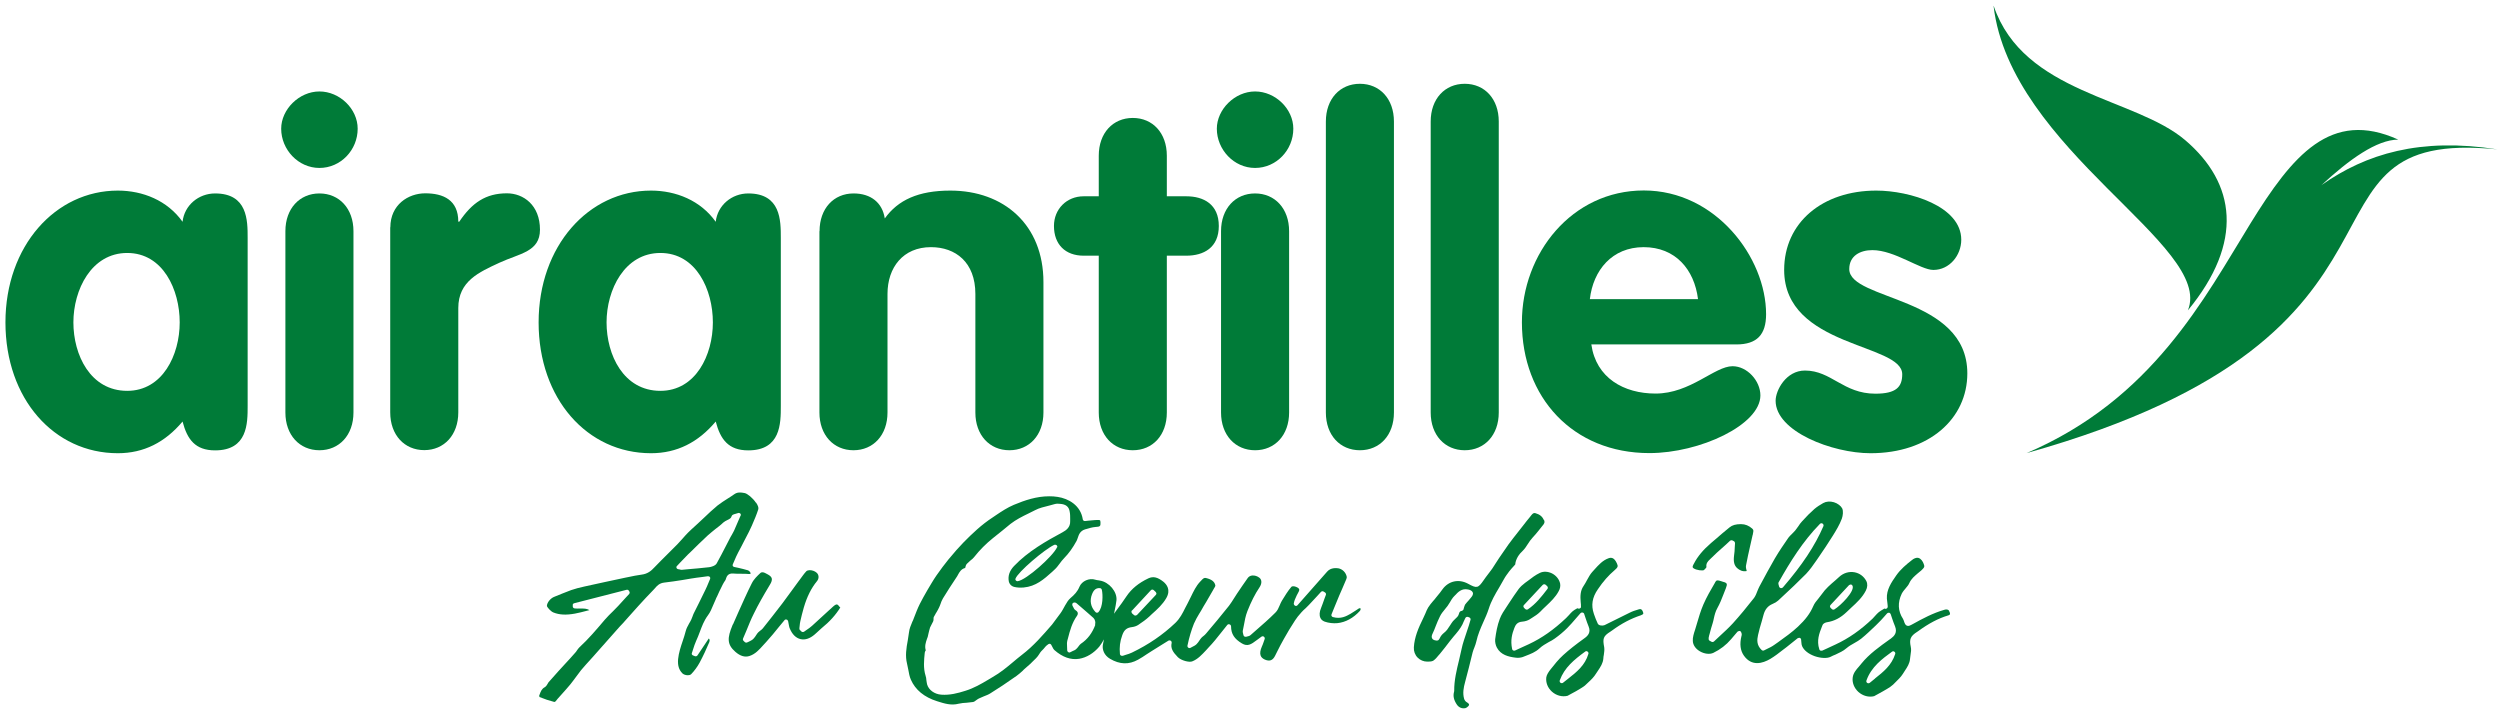
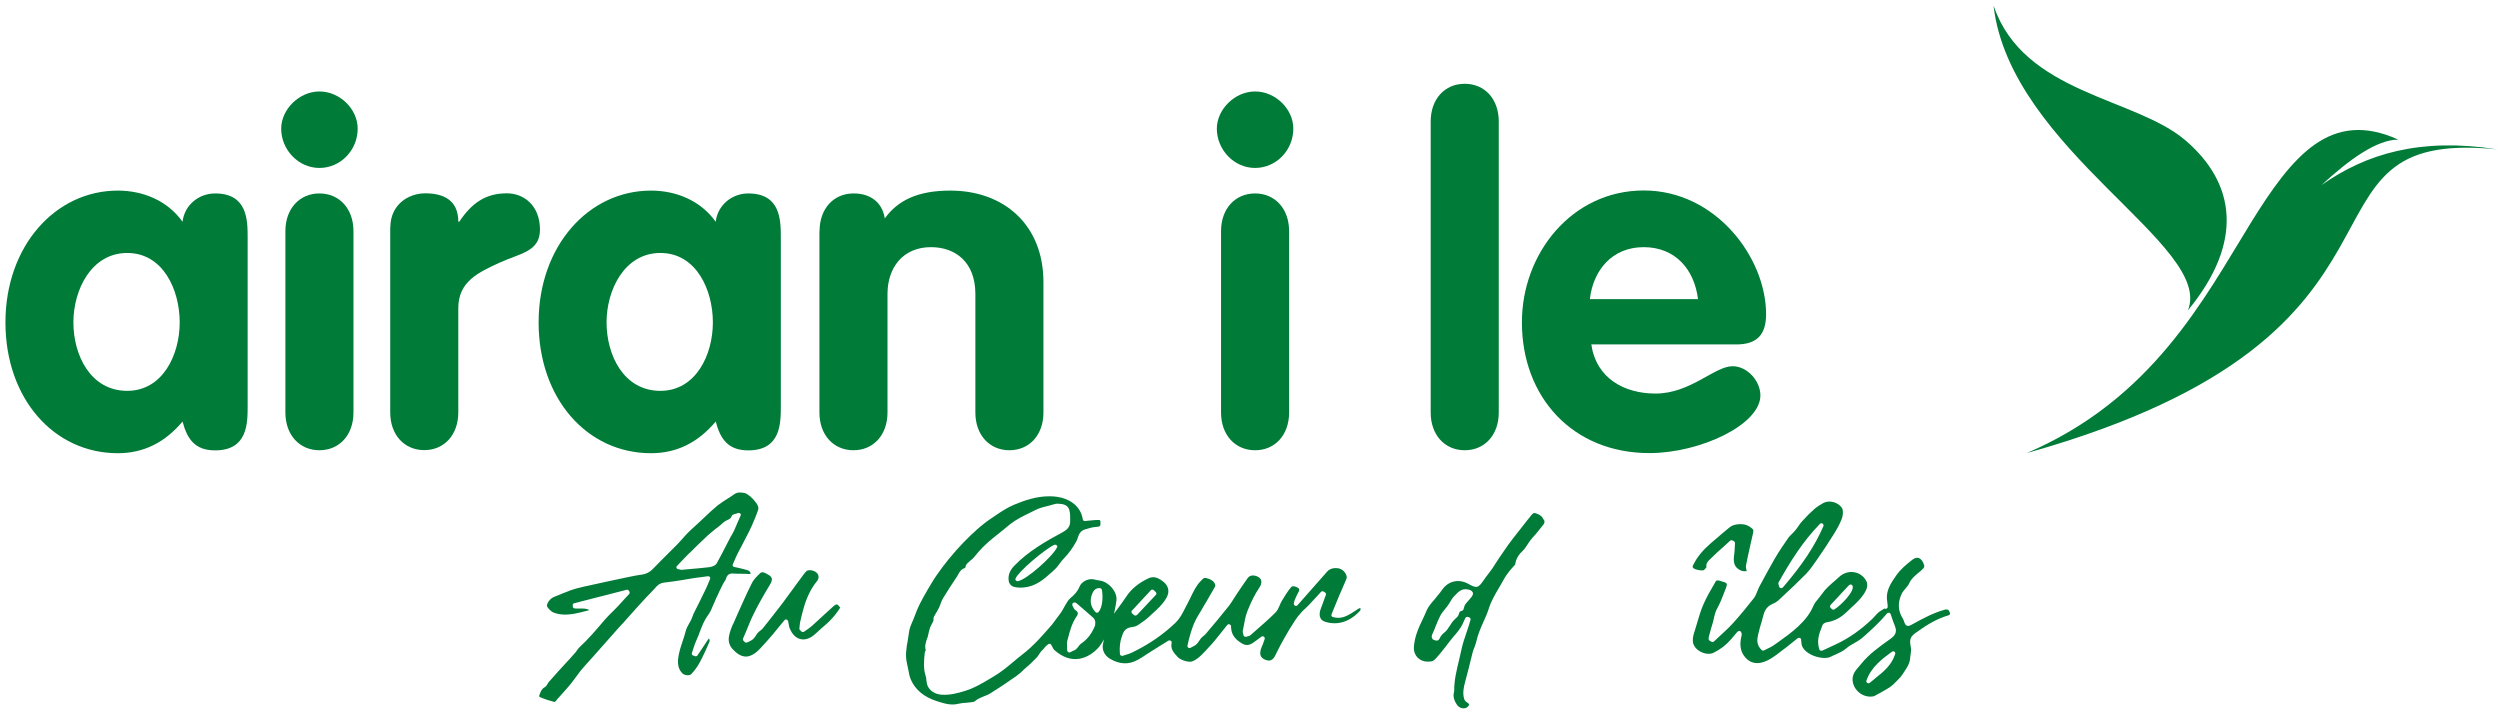
<svg xmlns="http://www.w3.org/2000/svg" width="202" height="58" viewBox="0 0 202 58" fill="none">
  <path d="M10.28 31.58C13.14 31.58 14.52 28.68 14.52 26.05C14.52 23.42 13.18 20.44 10.28 20.44C7.38 20.44 5.93 23.42 5.93 26.05C5.93 28.68 7.3 31.58 10.28 31.58ZM20.01 32.8C20.01 34.21 20.01 36.39 17.38 36.39C15.78 36.39 15.13 35.51 14.75 34.06C13.34 35.74 11.62 36.62 9.52 36.62C4.37 36.62 0.44 32.23 0.44 26.05C0.44 19.87 4.48 15.4 9.52 15.4C11.54 15.4 13.53 16.2 14.75 17.92C14.9 16.58 16.05 15.63 17.38 15.63C20.01 15.63 20.01 17.81 20.01 19.22V32.8Z" fill="#007B38" />
  <path d="M23.06 18.68C23.06 16.85 24.21 15.63 25.81 15.63C27.41 15.63 28.56 16.85 28.56 18.68V33.33C28.56 35.16 27.41 36.38 25.81 36.38C24.21 36.38 23.06 35.16 23.06 33.33V18.68ZM28.9 10.4C28.9 12.12 27.53 13.57 25.81 13.57C24.09 13.57 22.72 12.08 22.72 10.4C22.72 8.84 24.17 7.39 25.81 7.39C27.45 7.39 28.9 8.8 28.9 10.4Z" fill="#007B38" />
  <path d="M31.54 18.37C31.54 16.54 32.99 15.62 34.36 15.62C35.81 15.62 37.03 16.15 37.03 17.91H37.11C38.14 16.38 39.25 15.62 40.96 15.62C42.29 15.62 43.63 16.57 43.63 18.56C43.63 20.35 41.99 20.47 40.35 21.23C38.71 21.99 37.03 22.72 37.03 24.89V33.32C37.03 35.15 35.88 36.37 34.28 36.37C32.68 36.37 31.53 35.15 31.53 33.32V18.36L31.54 18.37Z" fill="#007B38" />
  <path d="M53.36 31.58C56.22 31.58 57.6 28.68 57.6 26.05C57.6 23.42 56.26 20.44 53.36 20.44C50.46 20.44 49.01 23.42 49.01 26.05C49.01 28.68 50.38 31.58 53.36 31.58ZM63.09 32.8C63.09 34.21 63.09 36.39 60.46 36.39C58.86 36.39 58.21 35.51 57.83 34.06C56.42 35.74 54.7 36.62 52.6 36.62C47.45 36.62 43.52 32.23 43.52 26.05C43.52 19.87 47.56 15.4 52.6 15.4C54.62 15.4 56.61 16.2 57.83 17.92C57.98 16.58 59.13 15.63 60.46 15.63C63.09 15.63 63.09 17.81 63.09 19.22V32.8Z" fill="#007B38" />
  <path d="M66.22 18.68C66.22 16.85 67.36 15.63 68.97 15.63C70.38 15.63 71.3 16.39 71.49 17.65C72.56 16.16 74.2 15.4 76.79 15.4C81.1 15.4 84.31 18.15 84.31 22.8V33.33C84.31 35.16 83.16 36.38 81.56 36.38C79.96 36.38 78.81 35.16 78.81 33.33V23.75C78.81 21.19 77.21 19.97 75.22 19.97C72.97 19.97 71.71 21.61 71.71 23.75V33.33C71.71 35.16 70.56 36.38 68.96 36.38C67.36 36.38 66.21 35.16 66.21 33.33V18.68H66.22Z" fill="#007B38" />
-   <path d="M88.78 20.66H87.56C86.07 20.66 85.16 19.74 85.16 18.26C85.16 16.89 86.19 15.86 87.56 15.86H88.78V12.58C88.78 10.75 89.92 9.53 91.53 9.53C93.14 9.53 94.28 10.75 94.28 12.58V15.86H95.85C97.26 15.86 98.48 16.51 98.48 18.26C98.48 20.01 97.26 20.66 95.85 20.66H94.28V33.33C94.28 35.16 93.14 36.38 91.53 36.38C89.92 36.38 88.78 35.16 88.78 33.33V20.66Z" fill="#007B38" />
  <path d="M98.66 18.68C98.66 16.85 99.81 15.63 101.41 15.63C103.01 15.63 104.16 16.85 104.16 18.68V33.33C104.16 35.16 103.01 36.38 101.41 36.38C99.81 36.38 98.66 35.16 98.66 33.33V18.68ZM104.5 10.4C104.5 12.12 103.13 13.57 101.41 13.57C99.69 13.57 98.32 12.08 98.32 10.4C98.32 8.84 99.77 7.39 101.41 7.39C103.05 7.39 104.5 8.8 104.5 10.4Z" fill="#007B38" />
-   <path d="M107.13 9.82C107.13 7.99 108.27 6.77 109.88 6.77C111.49 6.77 112.63 7.99 112.63 9.82V33.33C112.63 35.16 111.49 36.38 109.88 36.38C108.27 36.38 107.13 35.16 107.13 33.33V9.82Z" fill="#007B38" />
  <path d="M115.6 9.82C115.6 7.99 116.74 6.77 118.35 6.77C119.96 6.77 121.1 7.99 121.1 9.82V33.33C121.1 35.16 119.95 36.38 118.35 36.38C116.75 36.38 115.6 35.16 115.6 33.33V9.82Z" fill="#007B38" />
  <path d="M137.2 24.17C136.9 21.77 135.37 19.97 132.81 19.97C130.25 19.97 128.73 21.84 128.46 24.17H137.2ZM128.58 27.83C128.96 30.54 131.21 31.8 133.77 31.8C136.59 31.8 138.54 29.59 139.99 29.59C141.17 29.59 142.24 30.77 142.24 31.95C142.24 34.32 137.36 36.61 133.27 36.61C127.09 36.61 122.97 32.11 122.97 26.04C122.97 20.47 127.01 15.39 132.82 15.39C138.63 15.39 142.7 20.81 142.7 25.39C142.7 27.03 141.97 27.83 140.3 27.83H128.58Z" fill="#007B38" />
-   <path d="M156.21 21.81C155.18 21.81 153.08 20.21 151.29 20.21C150.3 20.21 149.42 20.67 149.42 21.74C149.42 24.3 158.96 23.92 158.96 30.17C158.96 33.83 155.87 36.62 151.14 36.62C148.05 36.62 143.47 34.86 143.47 32.38C143.47 31.54 144.31 29.94 145.84 29.94C147.98 29.94 148.93 31.81 151.53 31.81C153.21 31.81 153.7 31.27 153.7 30.24C153.7 27.72 144.16 28.1 144.16 21.81C144.16 17.99 147.25 15.4 151.6 15.4C154.31 15.4 158.47 16.66 158.47 19.37C158.47 20.63 157.52 21.81 156.22 21.81" fill="#007B38" />
  <path d="M193.78 11.28C192.04 11.29 189.83 12.87 187.55 14.98L187.6 14.94C191.17 12.43 195.56 11.09 201.79 12.07C183.86 10.26 198.37 26.92 163.75 36.61C173.93 32.26 178.11 24.09 181.84 18.05C185.24 12.54 188.33 8.81 193.78 11.28Z" fill="#007B38" />
  <path d="M161.09 0.48C163.52 7.59 172.51 7.86 176.57 11.33C180.64 14.8 181.33 19.56 176.78 25.08C178.92 19.85 162.46 12.15 161.08 0.48" fill="#007B38" />
  <path d="M88.77 49.45C88.77 49.45 88.69 49.51 88.64 49.51C88.59 49.51 88.54 49.49 88.51 49.45C88.12 49.03 88.03 48.53 88.24 48C88.31 47.83 88.46 47.48 88.88 47.52C88.95 47.53 89.01 47.58 89.03 47.66C89.12 48.06 89.13 49.04 88.76 49.45M88.5 50.49C88.25 51.16 87.87 51.66 87.33 52.02C87.27 52.06 87.21 52.14 87.15 52.22C87.09 52.3 87.03 52.38 86.96 52.44C86.88 52.52 86.78 52.56 86.66 52.61C86.61 52.64 86.55 52.66 86.48 52.7C86.46 52.72 86.43 52.72 86.4 52.72C86.37 52.72 86.34 52.71 86.31 52.69C86.26 52.66 86.23 52.6 86.23 52.55C86.23 52.45 86.23 52.35 86.22 52.27C86.21 52.08 86.2 51.93 86.24 51.76L86.29 51.58C86.45 50.96 86.62 50.32 87.02 49.76C87.08 49.67 87.1 49.59 87.08 49.51C87.06 49.44 87.01 49.37 86.91 49.31C86.81 49.25 86.75 49.14 86.71 49.04C86.69 49.01 86.68 48.98 86.66 48.95C86.63 48.89 86.63 48.82 86.66 48.76C86.69 48.71 86.76 48.68 86.82 48.68C86.86 48.68 86.94 48.7 86.97 48.73L87.32 49.03C87.66 49.33 88.01 49.62 88.35 49.93C88.48 50.05 88.54 50.3 88.48 50.46M85.41 44.22C85.1 44.92 82.93 46.87 82.23 46.96H82.21C82.16 46.96 82.11 46.94 82.08 46.9C82.04 46.86 82.03 46.81 82.05 46.76C82.24 46.22 84.4 44.39 85.17 44.03C85.23 44 85.31 44.01 85.37 44.05C85.42 44.09 85.45 44.16 85.42 44.22M91.48 49.32L92.99 47.69C93.05 47.62 93.16 47.62 93.23 47.69L93.38 47.83C93.38 47.83 93.44 47.91 93.44 47.95C93.44 47.99 93.42 48.04 93.39 48.07L91.87 49.69C91.87 49.69 91.79 49.74 91.74 49.74C91.7 49.74 91.66 49.73 91.62 49.69L91.47 49.56C91.47 49.56 91.42 49.48 91.42 49.44C91.42 49.39 91.43 49.35 91.47 49.31M109.91 49.14C109.91 49.14 109.83 49.14 109.8 49.16C109.7 49.22 109.61 49.28 109.51 49.35C109.38 49.43 109.26 49.51 109.13 49.59C108.78 49.79 108.34 50.04 107.7 49.86C107.65 49.85 107.61 49.81 107.59 49.77C107.57 49.73 107.57 49.68 107.59 49.63L107.79 49.14C107.94 48.79 108.08 48.45 108.21 48.12C108.29 47.93 108.38 47.74 108.46 47.55C108.57 47.3 108.68 47.05 108.78 46.8C108.82 46.72 108.83 46.63 108.81 46.57C108.73 46.24 108.46 45.98 108.14 45.92C108.01 45.9 107.54 45.84 107.24 46.18L104.84 48.9C104.79 48.96 104.71 48.98 104.64 48.94C104.57 48.9 104.53 48.83 104.54 48.75C104.58 48.53 104.66 48.35 104.74 48.19L104.77 48.12C104.8 48.07 104.83 48.01 104.86 47.95C104.92 47.84 104.99 47.72 104.98 47.64C104.98 47.57 104.88 47.47 104.7 47.41C104.54 47.35 104.39 47.36 104.34 47.42C104.05 47.76 103.81 48.16 103.57 48.55C103.5 48.67 103.45 48.79 103.4 48.91C103.31 49.12 103.22 49.34 103.05 49.5C102.54 50.01 101.99 50.49 101.45 50.96L101.04 51.32C100.96 51.39 100.85 51.41 100.77 51.43C100.74 51.43 100.72 51.44 100.69 51.45C100.65 51.46 100.6 51.45 100.55 51.43C100.51 51.41 100.48 51.37 100.47 51.31C100.47 51.29 100.46 51.26 100.45 51.23C100.43 51.15 100.4 51.06 100.42 50.95C100.44 50.82 100.47 50.69 100.5 50.55C100.57 50.16 100.64 49.76 100.79 49.38C101.09 48.62 101.41 47.99 101.76 47.47C101.97 47.16 101.97 46.86 101.77 46.69C101.6 46.55 101.37 46.48 101.17 46.5C101.02 46.52 100.9 46.59 100.82 46.7C100.52 47.12 100.23 47.55 99.94 47.98C99.86 48.11 99.78 48.22 99.71 48.34C99.58 48.54 99.45 48.76 99.3 48.95C98.68 49.73 98.03 50.51 97.45 51.19C97.39 51.27 97.31 51.33 97.24 51.39C97.18 51.44 97.12 51.48 97.08 51.53C97.02 51.59 96.97 51.67 96.92 51.74C96.85 51.85 96.77 51.96 96.68 52.05C96.58 52.15 96.45 52.21 96.33 52.27C96.28 52.29 96.24 52.32 96.2 52.34C96.14 52.38 96.07 52.37 96.01 52.33C95.96 52.29 95.93 52.22 95.95 52.15C96.09 51.48 96.26 50.92 96.47 50.39C96.59 50.11 96.74 49.85 96.89 49.6C96.94 49.51 96.99 49.43 97.05 49.34C97.18 49.1 97.32 48.87 97.46 48.64C97.64 48.33 97.83 48.01 98.01 47.69C98.03 47.65 98.05 47.62 98.07 47.58C98.12 47.5 98.22 47.35 98.2 47.3C98.14 47 97.91 46.82 97.47 46.71C97.28 46.66 97.19 46.76 97.03 46.94L96.97 47C96.64 47.35 96.44 47.78 96.22 48.23C96.13 48.4 96.05 48.58 95.96 48.75C95.89 48.87 95.83 49 95.76 49.13C95.56 49.54 95.34 49.97 94.97 50.33C93.96 51.29 92.81 52.08 91.46 52.73C91.3 52.81 91.13 52.86 90.96 52.91C90.88 52.93 90.8 52.96 90.72 52.99C90.67 53 90.61 52.99 90.57 52.97C90.52 52.94 90.49 52.89 90.49 52.84C90.44 52.3 90.49 51.83 90.68 51.32C90.83 50.89 91.05 50.72 91.46 50.67C91.63 50.65 91.82 50.59 91.96 50.5C92.31 50.27 92.61 50.05 92.87 49.81L93.07 49.62C93.52 49.22 93.94 48.84 94.24 48.32C94.62 47.65 94.26 47.22 94.01 47.01C93.53 46.63 93.18 46.55 92.79 46.73C92.01 47.1 91.43 47.57 91.02 48.18C90.78 48.55 90.51 48.91 90.25 49.26C90.17 49.37 90.09 49.48 90.01 49.59C90.03 49.51 90.05 49.43 90.06 49.36C90.12 49.06 90.18 48.78 90.21 48.51C90.28 47.82 89.62 47.03 88.87 46.91C88.83 46.91 88.8 46.9 88.76 46.89C88.67 46.88 88.59 46.87 88.5 46.84C88.01 46.68 87.41 46.95 87.22 47.41C87.06 47.8 86.82 48.05 86.49 48.33C86.16 48.61 85.95 49.2 85.68 49.56L85.56 49.72C85.38 49.96 85.19 50.21 85.01 50.46C84.27 51.31 83.52 52.19 82.56 52.92C82.32 53.11 82.08 53.3 81.85 53.5C81.35 53.92 80.82 54.36 80.2 54.71C80.08 54.78 79.96 54.85 79.85 54.92C79.28 55.26 78.68 55.61 77.99 55.82C77.39 56.01 76.75 56.18 76.06 56.13C75.5 56.09 75.04 55.75 74.91 55.3C74.88 55.18 74.87 55.07 74.85 54.95C74.84 54.83 74.83 54.71 74.79 54.61C74.59 53.97 74.66 53.34 74.72 52.74C74.72 52.68 74.76 52.62 74.78 52.58C74.79 52.57 74.8 52.56 74.8 52.54C74.7 52.22 74.8 51.91 74.9 51.62L74.96 51.46C74.99 51.36 75.01 51.25 75.03 51.15C75.07 51 75.1 50.85 75.15 50.7C75.19 50.61 75.24 50.52 75.28 50.44C75.37 50.28 75.45 50.15 75.43 49.99C75.42 49.89 75.47 49.8 75.52 49.73L75.55 49.68C75.59 49.61 75.62 49.53 75.67 49.47C75.74 49.35 75.81 49.23 75.87 49.1C75.92 49.01 75.95 48.91 75.99 48.81C76.04 48.66 76.1 48.5 76.19 48.35C76.52 47.8 76.89 47.24 77.28 46.65C77.33 46.59 77.36 46.52 77.4 46.45C77.52 46.23 77.66 45.97 77.99 45.89C77.99 45.87 77.99 45.85 78 45.83C78.03 45.73 78.05 45.63 78.13 45.55C78.22 45.46 78.32 45.38 78.41 45.29C78.53 45.2 78.64 45.11 78.72 45C79.16 44.44 79.67 43.93 80.23 43.48C80.49 43.28 80.74 43.07 80.98 42.88C81.2 42.7 81.42 42.51 81.65 42.33C82.09 41.99 82.6 41.73 83.1 41.49C83.27 41.4 83.45 41.32 83.62 41.23C83.97 41.04 84.39 40.95 84.78 40.85C84.93 40.81 85.08 40.77 85.22 40.73C85.36 40.69 85.51 40.69 85.64 40.71C86.12 40.74 86.37 40.94 86.43 41.34C86.47 41.53 86.47 41.72 86.47 41.9C86.47 41.97 86.47 42.04 86.47 42.11C86.49 42.6 86.15 42.85 85.85 43.01C84.55 43.71 83.06 44.55 81.93 45.74C81.57 46.12 81.43 46.53 81.51 46.97C81.56 47.2 81.73 47.38 81.98 47.43C82.19 47.48 82.44 47.49 82.71 47.47C83.7 47.38 84.34 46.81 85.02 46.2L85.19 46.04C85.35 45.9 85.49 45.72 85.62 45.54C85.73 45.39 85.85 45.23 85.99 45.09C86.36 44.71 86.68 44.27 86.99 43.7C87.03 43.62 87.06 43.53 87.09 43.44C87.17 43.2 87.27 42.9 87.68 42.77L87.76 42.75C88 42.68 88.25 42.6 88.51 42.58C88.88 42.56 88.93 42.52 88.92 42.24C88.92 42.1 88.9 42.06 88.88 42.04C88.85 42.02 88.76 42 88.5 42.02C88.31 42.03 88.13 42.06 87.94 42.07L87.68 42.1C87.59 42.11 87.5 42.05 87.49 41.97C87.32 40.83 86.33 40.28 85.46 40.15C85.23 40.11 85 40.1 84.77 40.1C83.75 40.1 82.81 40.42 81.92 40.79C81.4 41.01 80.93 41.32 80.47 41.63L80.22 41.8C79.31 42.39 78.55 43.12 77.85 43.83C77.48 44.21 77.1 44.64 76.63 45.21C76.32 45.59 76 46.02 75.67 46.49C75.4 46.88 75.17 47.29 74.94 47.67C74.7 48.09 74.5 48.44 74.32 48.8C74.14 49.16 74 49.53 73.83 49.97C73.8 50.06 73.76 50.16 73.71 50.25C73.59 50.54 73.48 50.8 73.45 51.07C73.42 51.28 73.38 51.51 73.35 51.73C73.23 52.37 73.13 53 73.29 53.63C73.33 53.79 73.36 53.94 73.39 54.11C73.44 54.4 73.49 54.67 73.6 54.92C73.96 55.74 74.67 56.33 75.72 56.66C76.32 56.85 76.86 57.02 77.46 56.86C77.67 56.81 77.9 56.79 78.12 56.78C78.3 56.76 78.47 56.74 78.64 56.72C78.7 56.71 78.79 56.65 78.86 56.59C78.93 56.54 79.01 56.48 79.09 56.44C79.22 56.38 79.35 56.32 79.48 56.27C79.68 56.19 79.88 56.12 80.04 56.01C80.66 55.63 81.33 55.18 82.14 54.61C82.31 54.49 82.45 54.36 82.61 54.22C82.68 54.14 82.76 54.07 82.84 54C82.89 53.95 82.95 53.9 83.01 53.85C83.09 53.78 83.17 53.71 83.25 53.64L83.41 53.48C83.62 53.28 83.83 53.09 83.97 52.85C84.06 52.69 84.19 52.55 84.32 52.43C84.37 52.37 84.43 52.3 84.48 52.24C84.53 52.18 84.59 52.14 84.64 52.1L84.68 52.07C84.68 52.07 84.74 52.02 84.78 52.02C84.79 52.02 84.8 52.02 84.82 52.02C84.87 52.02 84.92 52.06 84.94 52.1C84.98 52.16 85.01 52.23 85.04 52.29C85.09 52.4 85.14 52.48 85.2 52.53C85.85 53.1 86.52 53.34 87.2 53.23C87.8 53.13 88.37 52.78 88.82 52.25C88.96 52.08 89.08 51.87 89.2 51.66C89.18 51.77 89.16 51.89 89.13 52C89.01 52.48 89.23 52.96 89.69 53.23C90.47 53.69 91.21 53.72 91.96 53.3C92.2 53.17 92.44 53.01 92.66 52.86C92.79 52.78 92.92 52.69 93.05 52.61C93.36 52.42 93.67 52.23 93.98 52.03L94.4 51.77C94.46 51.73 94.54 51.74 94.6 51.77C94.65 51.81 94.68 51.88 94.67 51.95C94.57 52.38 94.77 52.69 95.17 53.1C95.44 53.37 96.09 53.54 96.33 53.44C96.79 53.26 97.11 52.9 97.46 52.53C97.52 52.46 97.59 52.39 97.65 52.32C98.02 51.94 98.35 51.52 98.69 51.09C98.84 50.9 99 50.7 99.16 50.5C99.21 50.44 99.28 50.42 99.35 50.45C99.42 50.47 99.47 50.54 99.47 50.61C99.47 51.22 99.74 51.63 100.35 51.99C100.8 52.26 101.09 52.07 101.55 51.72C101.67 51.63 101.8 51.53 101.93 51.44C101.99 51.4 102.08 51.4 102.13 51.45C102.19 51.5 102.21 51.58 102.18 51.65L102.1 51.88C102.05 52.02 102.01 52.14 101.96 52.24C101.83 52.53 101.79 52.79 101.86 52.97C101.91 53.11 102.02 53.21 102.19 53.29C102.58 53.46 102.83 53.37 103.02 53L103.21 52.62C103.38 52.28 103.55 51.95 103.74 51.62C104 51.14 104.3 50.66 104.64 50.13C104.77 49.93 104.93 49.72 105.16 49.47C105.26 49.35 105.38 49.25 105.5 49.14C105.59 49.05 105.68 48.97 105.76 48.88C105.99 48.64 106.21 48.4 106.43 48.16L106.73 47.83C106.79 47.77 106.88 47.75 106.95 47.8L107.06 47.87C107.13 47.91 107.16 48 107.13 48.07L107.01 48.39C106.92 48.64 106.84 48.89 106.74 49.13C106.61 49.44 106.59 49.72 106.69 49.93C106.75 50.07 106.88 50.17 107.04 50.23C107.36 50.34 107.73 50.38 108.06 50.35C108.73 50.28 109.35 49.94 109.89 49.35C109.92 49.31 109.95 49.22 109.94 49.19C109.92 49.15 109.89 49.13 109.86 49.11" fill="#007B38" />
  <path d="M151.51 54.82C151.36 54.94 151.22 55.05 151.08 55.17C151.05 55.19 151.01 55.21 150.97 55.21C150.94 55.21 150.9 55.2 150.87 55.18C150.81 55.14 150.78 55.06 150.81 54.98C151.2 53.88 152.09 53.23 152.87 52.66C152.93 52.61 153.01 52.61 153.07 52.66C153.13 52.7 153.16 52.78 153.13 52.85C152.84 53.76 152.16 54.3 151.5 54.82M143.73 47.02C144.63 45.42 145.66 43.75 147.05 42.33C147.11 42.27 147.2 42.26 147.27 42.31C147.34 42.36 147.36 42.45 147.33 42.52C146.64 44.11 145.63 45.64 144.06 47.46C144.02 47.49 143.98 47.52 143.93 47.52C143.91 47.52 143.89 47.52 143.88 47.52C143.82 47.5 143.76 47.45 143.75 47.39C143.75 47.35 143.73 47.31 143.72 47.29C143.7 47.21 143.67 47.12 143.72 47.03M147.91 48.88L149.4 47.28C149.4 47.28 149.5 47.22 149.55 47.23C149.61 47.23 149.65 47.27 149.68 47.32C149.9 47.75 148.73 48.93 148.22 49.24C148.19 49.26 148.16 49.26 148.13 49.26C148.09 49.26 148.05 49.25 148.01 49.21L147.92 49.12C147.85 49.06 147.84 48.95 147.91 48.88ZM157.53 49.48C157.51 49.38 157.47 49.31 157.41 49.28C157.33 49.23 157.2 49.24 157.11 49.27C156.19 49.53 155.32 50 154.58 50.41C154.34 50.54 154.22 50.61 154.09 50.56C153.95 50.51 153.9 50.38 153.82 50.13C153.8 50.08 153.78 50.04 153.76 50C153.35 49.38 153.32 48.68 153.66 47.97C153.75 47.8 153.87 47.66 153.99 47.52C154.1 47.39 154.21 47.26 154.27 47.12C154.43 46.76 154.7 46.55 154.95 46.33C155.05 46.25 155.15 46.17 155.24 46.09C155.5 45.84 155.53 45.79 155.43 45.55C155.36 45.36 155.22 45.14 155.01 45.08C154.83 45.03 154.62 45.14 154.49 45.25C154.05 45.59 153.56 46 153.22 46.49C152.82 47.06 152.42 47.65 152.46 48.37C152.47 48.51 152.49 48.66 152.51 48.8L152.53 49C152.53 49.07 152.51 49.13 152.44 49.17C152.38 49.21 152.31 49.2 152.26 49.17C152.24 49.18 152.21 49.2 152.18 49.22C152.05 49.3 151.92 49.37 151.81 49.46C151.7 49.55 151.61 49.65 151.52 49.75C151.45 49.83 151.38 49.91 151.31 49.98C150.36 50.89 149.38 51.58 148.3 52.08C148.07 52.19 147.83 52.29 147.59 52.41L147.24 52.57C147.24 52.57 147.14 52.59 147.09 52.57C147.04 52.55 147.01 52.51 147 52.46C146.77 51.75 147 51.17 147.2 50.66L147.26 50.51C147.32 50.36 147.51 50.3 147.6 50.28C148.21 50.19 148.72 49.92 149.21 49.45C149.33 49.33 149.46 49.21 149.58 49.1C150.04 48.68 150.48 48.27 150.76 47.72C150.9 47.45 150.91 47.17 150.8 46.95C150.6 46.57 150.26 46.32 149.85 46.24C149.41 46.16 148.96 46.29 148.61 46.61C148.51 46.7 148.41 46.79 148.31 46.88C147.89 47.24 147.5 47.57 147.2 48.01C147.11 48.13 147.02 48.25 146.93 48.36C146.76 48.56 146.6 48.76 146.51 48.98C146.26 49.56 145.87 50.08 145.28 50.63C144.78 51.1 144.21 51.5 143.67 51.89L143.37 52.1C143.18 52.24 142.97 52.34 142.78 52.43C142.7 52.47 142.61 52.51 142.54 52.55C142.48 52.59 142.39 52.57 142.34 52.52C141.93 52.13 141.96 51.71 142.05 51.31C142.13 50.94 142.24 50.56 142.35 50.2C142.4 50.03 142.44 49.86 142.49 49.69C142.61 49.24 142.84 48.96 143.22 48.8C143.41 48.72 143.56 48.63 143.67 48.53L143.96 48.26C144.62 47.65 145.29 47.02 145.93 46.37C146.24 46.04 146.51 45.66 146.77 45.28L146.86 45.15C147.33 44.47 147.73 43.87 148.09 43.29C148.35 42.87 148.64 42.4 148.82 41.91C148.91 41.66 148.95 41.29 148.85 41.08C148.75 40.88 148.48 40.67 148.18 40.58C147.87 40.49 147.56 40.51 147.31 40.65C147.07 40.79 146.82 40.94 146.6 41.13C146.27 41.42 145.94 41.75 145.61 42.12C145.49 42.24 145.4 42.38 145.3 42.53C145.22 42.65 145.13 42.77 145.04 42.88C144.96 42.97 144.87 43.06 144.78 43.15C144.67 43.25 144.58 43.35 144.5 43.45C144.16 43.95 143.76 44.52 143.41 45.12C143 45.83 142.6 46.57 142.22 47.28L142.15 47.41C142.09 47.52 142.05 47.64 142 47.75C141.93 47.94 141.85 48.14 141.73 48.31C141.13 49.08 140.57 49.75 140.02 50.36C139.69 50.72 139.32 51.06 138.96 51.39C138.8 51.53 138.65 51.68 138.49 51.83C138.43 51.88 138.35 51.89 138.28 51.85L138.14 51.77C138.08 51.74 138.05 51.67 138.06 51.6V51.53C138.08 51.47 138.09 51.4 138.1 51.34L138.13 51.24C138.21 50.94 138.29 50.63 138.39 50.33C138.43 50.21 138.45 50.09 138.48 49.96C138.54 49.69 138.61 49.4 138.77 49.12C138.96 48.78 139.11 48.41 139.25 48.04C139.31 47.87 139.38 47.7 139.45 47.53C139.52 47.35 139.55 47.23 139.51 47.16C139.48 47.1 139.39 47.05 139.22 47.01C139.17 46.99 139.12 46.98 139.07 46.96C138.79 46.87 138.69 46.86 138.6 47.02L138.56 47.1C138.23 47.66 137.89 48.25 137.63 48.85C137.42 49.34 137.26 49.87 137.11 50.39L137.03 50.66C137.01 50.74 136.98 50.81 136.96 50.89C136.86 51.19 136.76 51.51 136.78 51.79C136.79 52.11 137 52.42 137.34 52.62C137.71 52.84 138.15 52.89 138.44 52.75C139 52.48 139.48 52.11 139.87 51.65L140.39 51.04C140.39 51.04 140.49 50.98 140.55 50.98C140.61 50.98 140.66 51.02 140.68 51.07C140.76 51.23 140.73 51.33 140.71 51.39C140.55 52.05 140.62 52.57 140.91 52.98C141.54 53.86 142.41 53.61 143.04 53.24C143.39 53.03 143.73 52.77 144.06 52.51L144.35 52.29C144.55 52.14 144.75 51.98 144.95 51.81L145.25 51.57C145.25 51.57 145.36 51.52 145.43 51.54C145.48 51.56 145.53 51.61 145.53 51.68C145.54 51.75 145.55 51.83 145.55 51.9C145.56 52.02 145.57 52.13 145.61 52.21C145.76 52.55 146.13 52.84 146.63 53.02C147.12 53.19 147.64 53.21 147.91 53.07C148.04 53 148.18 52.94 148.31 52.89C148.62 52.74 148.93 52.61 149.19 52.38C149.39 52.21 149.61 52.08 149.83 51.96C150.03 51.85 150.21 51.74 150.38 51.61C150.79 51.28 151.18 50.9 151.56 50.54L151.78 50.32C151.94 50.17 152.08 50.01 152.24 49.83C152.31 49.75 152.39 49.66 152.47 49.57C152.51 49.53 152.55 49.51 152.6 49.51C152.61 49.51 152.62 49.51 152.64 49.51C152.7 49.52 152.75 49.57 152.77 49.63L152.88 49.96C152.96 50.19 153.03 50.4 153.12 50.61C153.32 51.12 153.06 51.39 152.78 51.6L152.69 51.66C151.88 52.24 151.03 52.84 150.4 53.62C150.34 53.7 150.28 53.77 150.21 53.85C149.97 54.12 149.75 54.38 149.7 54.73C149.64 55.15 149.81 55.59 150.16 55.91C150.52 56.23 151 56.36 151.43 56.25L151.74 56.08C151.99 55.94 152.24 55.81 152.48 55.66C152.65 55.56 152.82 55.45 152.96 55.32L153.12 55.16C153.35 54.93 153.59 54.71 153.75 54.45C153.8 54.36 153.86 54.29 153.91 54.2C154.11 53.9 154.3 53.61 154.33 53.24C154.34 53.14 154.36 53.03 154.37 52.93C154.41 52.7 154.44 52.48 154.39 52.26C154.26 51.65 154.36 51.4 154.91 51.05C154.93 51.04 154.95 51.02 154.97 51.01C155.83 50.38 156.62 49.96 157.43 49.72C157.55 49.68 157.58 49.65 157.55 49.49" fill="#007B38" />
  <path d="M59.84 41.66L59.67 42.05C59.55 42.34 59.44 42.6 59.32 42.86C59.26 42.99 59.18 43.12 59.11 43.25C59.06 43.34 59 43.43 58.96 43.52C58.85 43.72 58.75 43.92 58.65 44.12C58.41 44.58 58.17 45.06 57.91 45.52C57.8 45.72 57.46 45.81 57.3 45.83C56.71 45.9 56.1 45.95 55.52 46L55.11 46.04H55.08C55.03 46.04 54.98 46.04 54.91 46.01C54.88 46.01 54.84 46 54.79 45.99C54.73 45.98 54.68 45.94 54.66 45.89C54.64 45.84 54.65 45.78 54.69 45.74L54.99 45.42C55.19 45.21 55.39 45.01 55.58 44.81L55.77 44.63C56.23 44.17 56.72 43.7 57.21 43.24C57.4 43.07 57.61 42.91 57.8 42.75C58.01 42.59 58.24 42.42 58.43 42.23C58.53 42.14 58.65 42.08 58.77 42.02C58.96 41.93 59.07 41.87 59.11 41.72C59.14 41.6 59.27 41.56 59.42 41.52C59.48 41.5 59.55 41.48 59.62 41.46C59.68 41.43 59.76 41.45 59.81 41.49C59.86 41.53 59.87 41.6 59.85 41.66M61.08 40.62C60.81 40.22 60.38 39.88 60.17 39.84C59.83 39.77 59.57 39.76 59.32 39.94C59.16 40.05 58.99 40.17 58.82 40.27C58.53 40.45 58.23 40.65 57.97 40.85C57.6 41.16 57.24 41.49 56.9 41.82C56.75 41.96 56.6 42.1 56.45 42.24L56.19 42.48C55.99 42.66 55.79 42.84 55.6 43.03C55.45 43.18 55.3 43.35 55.16 43.51C55.02 43.66 54.88 43.82 54.74 43.97C54.5 44.22 54.25 44.47 54 44.71C53.62 45.09 53.23 45.47 52.87 45.85C52.62 46.12 52.33 46.37 51.84 46.43C51.48 46.48 51.11 46.55 50.75 46.63L50.55 46.67C49.44 46.91 48.33 47.14 47.22 47.39C46.81 47.48 46.47 47.57 46.15 47.68C45.91 47.77 45.67 47.86 45.43 47.96C45.21 48.05 45 48.13 44.79 48.22C44.49 48.33 44.2 48.68 44.19 48.95C44.19 49.05 44.49 49.4 44.72 49.49C45.2 49.68 45.73 49.71 46.45 49.58C46.77 49.52 47.08 49.44 47.42 49.35C47.48 49.33 47.55 49.31 47.62 49.3C47.41 49.16 47.17 49.17 46.89 49.17C46.74 49.17 46.58 49.18 46.43 49.16C46.35 49.15 46.29 49.09 46.28 49.02V48.9C46.26 48.83 46.32 48.76 46.4 48.74L50.61 47.66C50.7 47.63 50.78 47.67 50.82 47.74L50.87 47.83C50.89 47.88 50.88 47.94 50.84 47.99L50.58 48.27C50.37 48.5 50.16 48.73 49.95 48.96C49.82 49.1 49.68 49.24 49.54 49.38C49.31 49.6 49.08 49.83 48.88 50.06L48.82 50.13C48.19 50.87 47.55 51.63 46.81 52.31C46.74 52.38 46.68 52.46 46.62 52.55C46.57 52.63 46.52 52.7 46.45 52.77C46.2 53.06 45.94 53.34 45.68 53.62C45.49 53.82 45.31 54.02 45.13 54.22C44.86 54.52 44.59 54.82 44.33 55.12C44.3 55.16 44.27 55.2 44.25 55.25C44.19 55.35 44.13 55.46 44.01 55.53C43.77 55.66 43.69 55.87 43.6 56.12L43.57 56.19C43.57 56.19 43.57 56.28 43.59 56.32C44.01 56.49 44.4 56.62 44.76 56.71C44.84 56.73 44.86 56.71 44.98 56.56C45.01 56.52 45.03 56.49 45.06 56.46C45.17 56.33 45.29 56.21 45.4 56.08C45.63 55.82 45.87 55.56 46.09 55.29C46.24 55.11 46.36 54.93 46.5 54.75C46.65 54.55 46.8 54.35 46.95 54.15C47.2 53.85 47.47 53.56 47.73 53.27C47.87 53.11 48.02 52.96 48.15 52.8L49.86 50.87C49.93 50.78 50.02 50.69 50.1 50.6C50.17 50.53 50.25 50.45 50.32 50.37L50.81 49.82C51.07 49.53 51.32 49.25 51.58 48.96C51.98 48.52 52.38 48.09 52.79 47.67C52.83 47.63 52.87 47.58 52.91 47.54C53.08 47.34 53.28 47.11 53.69 47.07C54.17 47.02 54.64 46.94 55.11 46.87C55.35 46.83 55.59 46.79 55.82 46.75C56.12 46.7 56.42 46.66 56.75 46.62L57.19 46.56C57.25 46.56 57.32 46.57 57.35 46.62C57.39 46.66 57.4 46.72 57.38 46.77L57.25 47.08C57.16 47.29 57.09 47.48 56.99 47.67C56.82 48.02 56.65 48.37 56.47 48.73C56.33 49.01 56.19 49.29 56.05 49.57C56.01 49.65 55.99 49.72 55.96 49.8C55.93 49.88 55.9 49.97 55.86 50.05C55.81 50.16 55.74 50.28 55.68 50.38C55.57 50.58 55.46 50.78 55.41 50.98C55.34 51.26 55.25 51.53 55.16 51.8C55 52.27 54.84 52.76 54.79 53.26C54.75 53.76 54.85 54.1 55.12 54.39C55.21 54.49 55.39 54.56 55.57 54.56C55.65 54.56 55.77 54.55 55.85 54.47C56.11 54.2 56.35 53.87 56.53 53.54C56.83 52.98 57.09 52.41 57.3 51.91C57.37 51.74 57.34 51.65 57.27 51.59L56.36 52.95C56.32 53.02 56.22 53.05 56.15 53.02L56 52.96C55.92 52.93 55.87 52.85 55.9 52.78C55.94 52.68 55.96 52.58 56 52.47C56.07 52.24 56.15 52.01 56.25 51.78C56.36 51.55 56.45 51.31 56.54 51.07C56.71 50.62 56.88 50.15 57.2 49.72C57.39 49.47 57.51 49.17 57.64 48.86C57.7 48.72 57.76 48.58 57.82 48.45C57.85 48.36 57.89 48.28 57.94 48.19C58 48.05 58.06 47.91 58.13 47.77L58.23 47.57C58.34 47.34 58.45 47.1 58.61 46.88C58.63 46.85 58.65 46.8 58.66 46.75C58.71 46.6 58.81 46.31 59.23 46.34C59.44 46.36 59.66 46.36 59.88 46.36C60.1 46.36 60.31 46.36 60.53 46.38C60.6 46.38 60.63 46.37 60.64 46.36C60.65 46.36 60.65 46.33 60.64 46.29C60.62 46.21 60.51 46.11 60.43 46.08C60.19 46 59.92 45.95 59.65 45.88C59.54 45.86 59.43 45.83 59.32 45.81C59.27 45.8 59.23 45.77 59.21 45.73C59.19 45.69 59.19 45.64 59.21 45.6L59.34 45.3C59.43 45.08 59.53 44.86 59.64 44.65C59.73 44.47 59.82 44.3 59.92 44.12C59.99 43.99 60.06 43.86 60.12 43.73L60.26 43.46C60.43 43.14 60.6 42.81 60.75 42.47C60.96 41.99 61.14 41.56 61.27 41.15C61.31 41.03 61.24 40.83 61.09 40.61" fill="#007B38" />
-   <path d="M126.73 54.82C126.58 54.94 126.44 55.05 126.3 55.16C126.27 55.19 126.23 55.2 126.19 55.2C126.16 55.2 126.12 55.19 126.09 55.17C126.03 55.12 126 55.04 126.03 54.97C126.41 53.94 127.18 53.31 128.08 52.65C128.14 52.6 128.22 52.6 128.28 52.65C128.34 52.7 128.37 52.77 128.34 52.84C128.07 53.76 127.39 54.3 126.73 54.82ZM123.14 48.88L124.65 47.26C124.72 47.19 124.83 47.19 124.9 47.26L125.01 47.36C125.07 47.42 125.09 47.52 125.03 47.59C124.54 48.23 124.09 48.8 123.46 49.23C123.43 49.25 123.4 49.26 123.36 49.26C123.32 49.26 123.28 49.24 123.24 49.21L123.15 49.12C123.15 49.12 123.09 49.05 123.09 49C123.09 48.95 123.11 48.91 123.14 48.87M132.76 49.47C132.67 49.19 132.54 49.2 132.43 49.23C132.16 49.31 131.9 49.39 131.67 49.51C131.34 49.67 131.01 49.83 130.68 50C130.34 50.17 129.99 50.34 129.65 50.51C129.51 50.57 129.19 50.57 129.1 50.39C128.98 50.15 128.89 49.89 128.8 49.64L128.78 49.58C128.55 48.9 128.65 48.27 129.11 47.61C129.53 46.98 129.98 46.48 130.45 46.08C130.73 45.84 130.76 45.76 130.64 45.51C130.42 45.03 130.18 45.04 129.99 45.1C129.5 45.27 129.17 45.64 128.82 46.03L128.64 46.23C128.48 46.41 128.36 46.64 128.23 46.87C128.14 47.03 128.06 47.2 127.95 47.35C127.68 47.74 127.68 48.19 127.72 48.64C127.72 48.72 127.73 48.79 127.74 48.86V48.99C127.76 49.05 127.73 49.12 127.67 49.15C127.61 49.19 127.54 49.19 127.48 49.15H127.46C127.46 49.15 127.41 49.17 127.39 49.18C127.27 49.25 127.16 49.31 127.07 49.39C126.97 49.48 126.87 49.58 126.78 49.69C126.7 49.77 126.62 49.86 126.54 49.94C125.56 50.87 124.58 51.56 123.53 52.05C123.3 52.15 123.08 52.26 122.83 52.37L122.42 52.56C122.37 52.58 122.32 52.58 122.27 52.56C122.22 52.54 122.19 52.5 122.18 52.44C122.03 51.73 122.18 51.2 122.36 50.74C122.45 50.51 122.58 50.26 122.99 50.23C123.23 50.21 123.45 50.14 123.6 50.04C123.66 50 123.73 49.96 123.79 49.92C124.03 49.77 124.25 49.63 124.45 49.43C124.6 49.27 124.76 49.12 124.92 48.97C125.31 48.6 125.69 48.24 125.94 47.77C126.06 47.56 126.09 47.36 126.06 47.16C125.99 46.82 125.75 46.51 125.4 46.33C125.07 46.17 124.71 46.15 124.42 46.29C124.08 46.45 123.75 46.7 123.44 46.94L123.22 47.1C123.02 47.25 122.84 47.42 122.71 47.59C122.47 47.92 122.22 48.28 121.93 48.73C121.87 48.82 121.8 48.92 121.74 49.02C121.53 49.33 121.31 49.66 121.18 50.01C120.98 50.54 120.88 51.11 120.81 51.65C120.79 51.86 120.84 52.13 120.95 52.33C121.26 52.91 121.87 53.07 122.47 53.14C122.67 53.17 122.88 53.14 123.03 53.09L123.26 53C123.67 52.84 124.06 52.7 124.39 52.39C124.61 52.18 124.88 52.03 125.14 51.88C125.32 51.79 125.48 51.7 125.63 51.59C125.98 51.34 126.32 51.06 126.63 50.75C126.88 50.5 127.11 50.23 127.36 49.94C127.47 49.81 127.58 49.69 127.7 49.55C127.74 49.51 127.78 49.49 127.83 49.49C127.84 49.49 127.85 49.49 127.87 49.49C127.93 49.5 127.98 49.54 128 49.6L128.11 49.93C128.19 50.17 128.27 50.4 128.36 50.62C128.56 51.1 128.3 51.38 128.01 51.58C127.33 52.07 126.78 52.5 126.31 52.93C125.92 53.28 125.59 53.7 125.29 54.08C125.13 54.28 124.97 54.52 124.94 54.73C124.89 55.15 125.05 55.57 125.39 55.88C125.74 56.2 126.22 56.33 126.66 56.22L126.97 56.05C127.22 55.92 127.47 55.78 127.71 55.63C127.87 55.53 128.04 55.43 128.16 55.3L128.34 55.13C128.57 54.92 128.8 54.69 128.95 54.44C129 54.36 129.06 54.28 129.11 54.2C129.32 53.89 129.52 53.59 129.55 53.21C129.55 53.11 129.57 53.01 129.59 52.91C129.62 52.7 129.65 52.49 129.62 52.3C129.49 51.61 129.52 51.41 130.13 51.03C130.18 51 130.22 50.97 130.26 50.94C131.02 50.38 131.78 49.98 132.57 49.72C132.71 49.67 132.75 49.63 132.77 49.6C132.79 49.57 132.77 49.51 132.76 49.47Z" fill="#007B38" />
  <path d="M118.87 48.27C118.81 48.35 118.74 48.43 118.67 48.51C118.57 48.62 118.47 48.73 118.38 48.85C118.35 48.9 118.33 48.98 118.3 49.06C118.29 49.12 118.27 49.18 118.25 49.24C118.23 49.3 118.17 49.34 118.11 49.36C118.02 49.37 117.92 49.4 117.87 49.63C117.83 49.79 117.69 49.91 117.57 50.02C117.51 50.08 117.45 50.13 117.4 50.19C117.32 50.29 117.25 50.4 117.18 50.51C117.1 50.63 117.02 50.76 116.93 50.88C116.85 50.98 116.77 51.06 116.68 51.13C116.62 51.18 116.55 51.24 116.5 51.3C116.44 51.36 116.4 51.44 116.35 51.53C116.33 51.58 116.3 51.63 116.26 51.68C116.23 51.73 116.17 51.76 116.11 51.76H116.09C115.96 51.74 115.8 51.73 115.72 51.59C115.64 51.46 115.7 51.31 115.75 51.2C115.85 51 115.93 50.79 116.01 50.58C116.11 50.32 116.22 50.06 116.35 49.8C116.45 49.59 116.6 49.41 116.74 49.24C116.82 49.14 116.9 49.04 116.97 48.95C117.03 48.86 117.09 48.76 117.15 48.67C117.25 48.49 117.36 48.31 117.51 48.16L117.57 48.1C117.81 47.84 118.11 47.52 118.62 47.63C118.77 47.66 118.94 47.72 119 47.87C119.06 48.02 118.96 48.16 118.87 48.27ZM124.73 42C124.62 41.73 124.4 41.56 124.05 41.46C123.91 41.43 123.84 41.49 123.69 41.68L123.63 41.76C123.44 41.98 123.26 42.22 123.08 42.45L122.64 43.01C122.39 43.33 122.14 43.64 121.9 43.97C121.67 44.29 121.45 44.62 121.23 44.94L121.12 45.1C121.04 45.22 120.96 45.34 120.88 45.47C120.78 45.63 120.68 45.79 120.57 45.95C120.46 46.1 120.35 46.24 120.24 46.39C120.12 46.55 119.99 46.71 119.88 46.88C119.43 47.53 119.33 47.56 118.61 47.16C117.86 46.76 117.04 46.94 116.55 47.62C116.42 47.81 116.28 47.98 116.13 48.16L116 48.32C115.94 48.41 115.86 48.49 115.79 48.57C115.65 48.74 115.51 48.9 115.4 49.08C115.31 49.23 115.24 49.39 115.17 49.57C115.12 49.69 115.07 49.8 115.01 49.92C114.59 50.77 114.29 51.49 114.24 52.3C114.22 52.62 114.33 52.92 114.55 53.14C114.75 53.34 115.03 53.46 115.33 53.46C115.43 53.46 115.68 53.46 115.8 53.39C115.98 53.27 116.13 53.08 116.28 52.9L116.32 52.86C116.61 52.51 116.88 52.16 117.16 51.79L117.46 51.42C117.52 51.35 117.58 51.28 117.64 51.21C117.78 51.04 117.92 50.87 118.03 50.69C118.13 50.54 118.21 50.37 118.28 50.19C118.32 50.11 118.36 50.03 118.4 49.94C118.43 49.88 118.49 49.84 118.56 49.84C118.58 49.84 118.6 49.84 118.62 49.85L118.7 49.88C118.79 49.91 118.84 49.99 118.82 50.08L118.78 50.21C118.75 50.31 118.72 50.42 118.69 50.52C118.63 50.72 118.56 50.92 118.49 51.12C118.35 51.55 118.19 51.98 118.1 52.42C118.04 52.72 117.97 53 117.9 53.3C117.7 54.12 117.49 54.97 117.5 55.82C117.5 55.83 117.5 55.87 117.49 55.89C117.39 56.24 117.47 56.57 117.72 56.94C117.88 57.17 118.13 57.27 118.39 57.22C118.49 57.2 118.63 57.09 118.69 56.99C118.74 56.88 118.61 56.8 118.53 56.75C118.41 56.69 118.33 56.56 118.3 56.46C118.17 56 118.26 55.55 118.38 55.11C118.48 54.73 118.58 54.34 118.68 53.96C118.78 53.54 118.88 53.12 118.99 52.71C119.03 52.57 119.08 52.43 119.14 52.29C119.2 52.13 119.26 51.97 119.29 51.82C119.41 51.27 119.63 50.77 119.85 50.27C120.01 49.92 120.17 49.56 120.29 49.19C120.48 48.58 120.81 48.01 121.14 47.46C121.26 47.24 121.39 47.03 121.51 46.81C121.64 46.57 121.81 46.35 121.95 46.16C122.05 46.03 122.16 45.91 122.27 45.79C122.32 45.73 122.38 45.67 122.43 45.61C122.47 45.14 122.77 44.75 123.02 44.52C123.19 44.36 123.32 44.16 123.44 43.97C123.56 43.78 123.69 43.59 123.85 43.42C124.01 43.26 124.14 43.09 124.29 42.91C124.39 42.78 124.49 42.65 124.6 42.52C124.78 42.32 124.84 42.2 124.76 42.01" fill="#007B38" />
  <path d="M67.9 49.08C67.53 49.68 67.05 50.22 66.36 50.78C66.24 50.88 66.12 50.99 66.01 51.1C65.95 51.15 65.88 51.21 65.82 51.27C65.45 51.59 65.05 51.73 64.68 51.64C64.3 51.55 64 51.24 63.81 50.77C63.76 50.66 63.75 50.53 63.72 50.4C63.71 50.33 63.7 50.26 63.68 50.19C63.66 50.13 63.62 50.07 63.55 50.06C63.49 50.04 63.42 50.06 63.38 50.12C63.23 50.29 63.09 50.47 62.94 50.65C62.61 51.06 62.27 51.48 61.91 51.87C61.84 51.95 61.76 52.04 61.68 52.12C61.34 52.5 61.02 52.86 60.54 53.01C60.18 53.12 59.81 53.01 59.42 52.67C58.72 52.06 58.77 51.53 59.18 50.53C59.19 50.5 59.2 50.47 59.22 50.45C59.24 50.42 59.26 50.39 59.27 50.35C59.41 50.04 59.55 49.73 59.68 49.42C60.02 48.67 60.36 47.89 60.74 47.14C60.9 46.81 61.2 46.52 61.44 46.3C61.49 46.25 61.55 46.24 61.61 46.24C61.73 46.24 61.87 46.32 62.05 46.42C62.23 46.52 62.33 46.62 62.36 46.74C62.39 46.87 62.34 47.04 62.2 47.26C61.67 48.14 61.25 48.88 60.91 49.58C60.68 50.03 60.49 50.52 60.3 50.98C60.21 51.18 60.13 51.39 60.04 51.59C60.01 51.66 60.03 51.74 60.08 51.78L60.18 51.88C60.24 51.93 60.32 51.94 60.39 51.9C60.43 51.88 60.48 51.85 60.52 51.84C60.64 51.78 60.77 51.72 60.87 51.62C60.97 51.52 61.04 51.41 61.11 51.3C61.16 51.22 61.21 51.15 61.27 51.09C61.31 51.05 61.36 51.01 61.41 50.97C61.48 50.92 61.56 50.86 61.63 50.78C62.1 50.19 62.66 49.48 63.21 48.76C63.49 48.39 63.77 48 64.04 47.63C64.2 47.42 64.35 47.21 64.5 47L64.65 46.8C64.81 46.59 64.96 46.36 65.14 46.17C65.19 46.11 65.28 46.08 65.39 46.07C65.6 46.06 65.84 46.14 65.99 46.28C66.18 46.45 66.19 46.75 66.01 46.96C65.55 47.52 65.21 48.2 64.95 49.08C64.83 49.48 64.74 49.88 64.67 50.18C64.64 50.31 64.62 50.45 64.61 50.59L64.59 50.77C64.59 50.83 64.6 50.89 64.65 50.92L64.75 51.02C64.81 51.08 64.9 51.08 64.97 51.04C65.03 50.99 65.1 50.95 65.17 50.9C65.32 50.8 65.48 50.69 65.62 50.56C66.06 50.16 66.5 49.76 66.93 49.36L67.27 49.05C67.43 48.9 67.54 48.83 67.62 48.84C67.68 48.84 67.76 48.92 67.87 49.07" fill="#007B38" />
  <path d="M141.65 43.11C141.65 43.11 141.63 43.2 141.61 43.24C141.55 43.52 141.49 43.8 141.42 44.08C141.3 44.61 141.18 45.14 141.08 45.68C141.05 45.83 141.09 45.98 141.13 46.12V46.14C140.8 46.21 140.54 46.06 140.37 45.91C140.13 45.7 140.05 45.39 140.11 44.91C140.15 44.67 140.16 44.43 140.17 44.2L140.19 43.89C140.19 43.83 140.16 43.76 140.1 43.73L139.99 43.67C139.99 43.67 139.93 43.65 139.9 43.65C139.86 43.65 139.82 43.67 139.78 43.7L139.47 43.99C139.22 44.21 138.98 44.43 138.73 44.65C138.55 44.82 138.37 44.99 138.2 45.16L138.14 45.22C138.01 45.34 137.83 45.52 137.88 45.82C137.88 45.86 137.78 45.96 137.73 46.01L137.68 46.06C137.59 46.13 137.06 46.08 136.83 45.91C136.74 45.84 136.74 45.79 136.84 45.59L136.87 45.54C137.16 44.97 137.6 44.44 138.26 43.87L138.59 43.59C138.97 43.26 139.35 42.93 139.75 42.61C139.97 42.43 140.25 42.35 140.67 42.35C141.02 42.35 141.3 42.47 141.58 42.71C141.7 42.82 141.69 42.91 141.63 43.13" fill="#007B38" />
</svg>